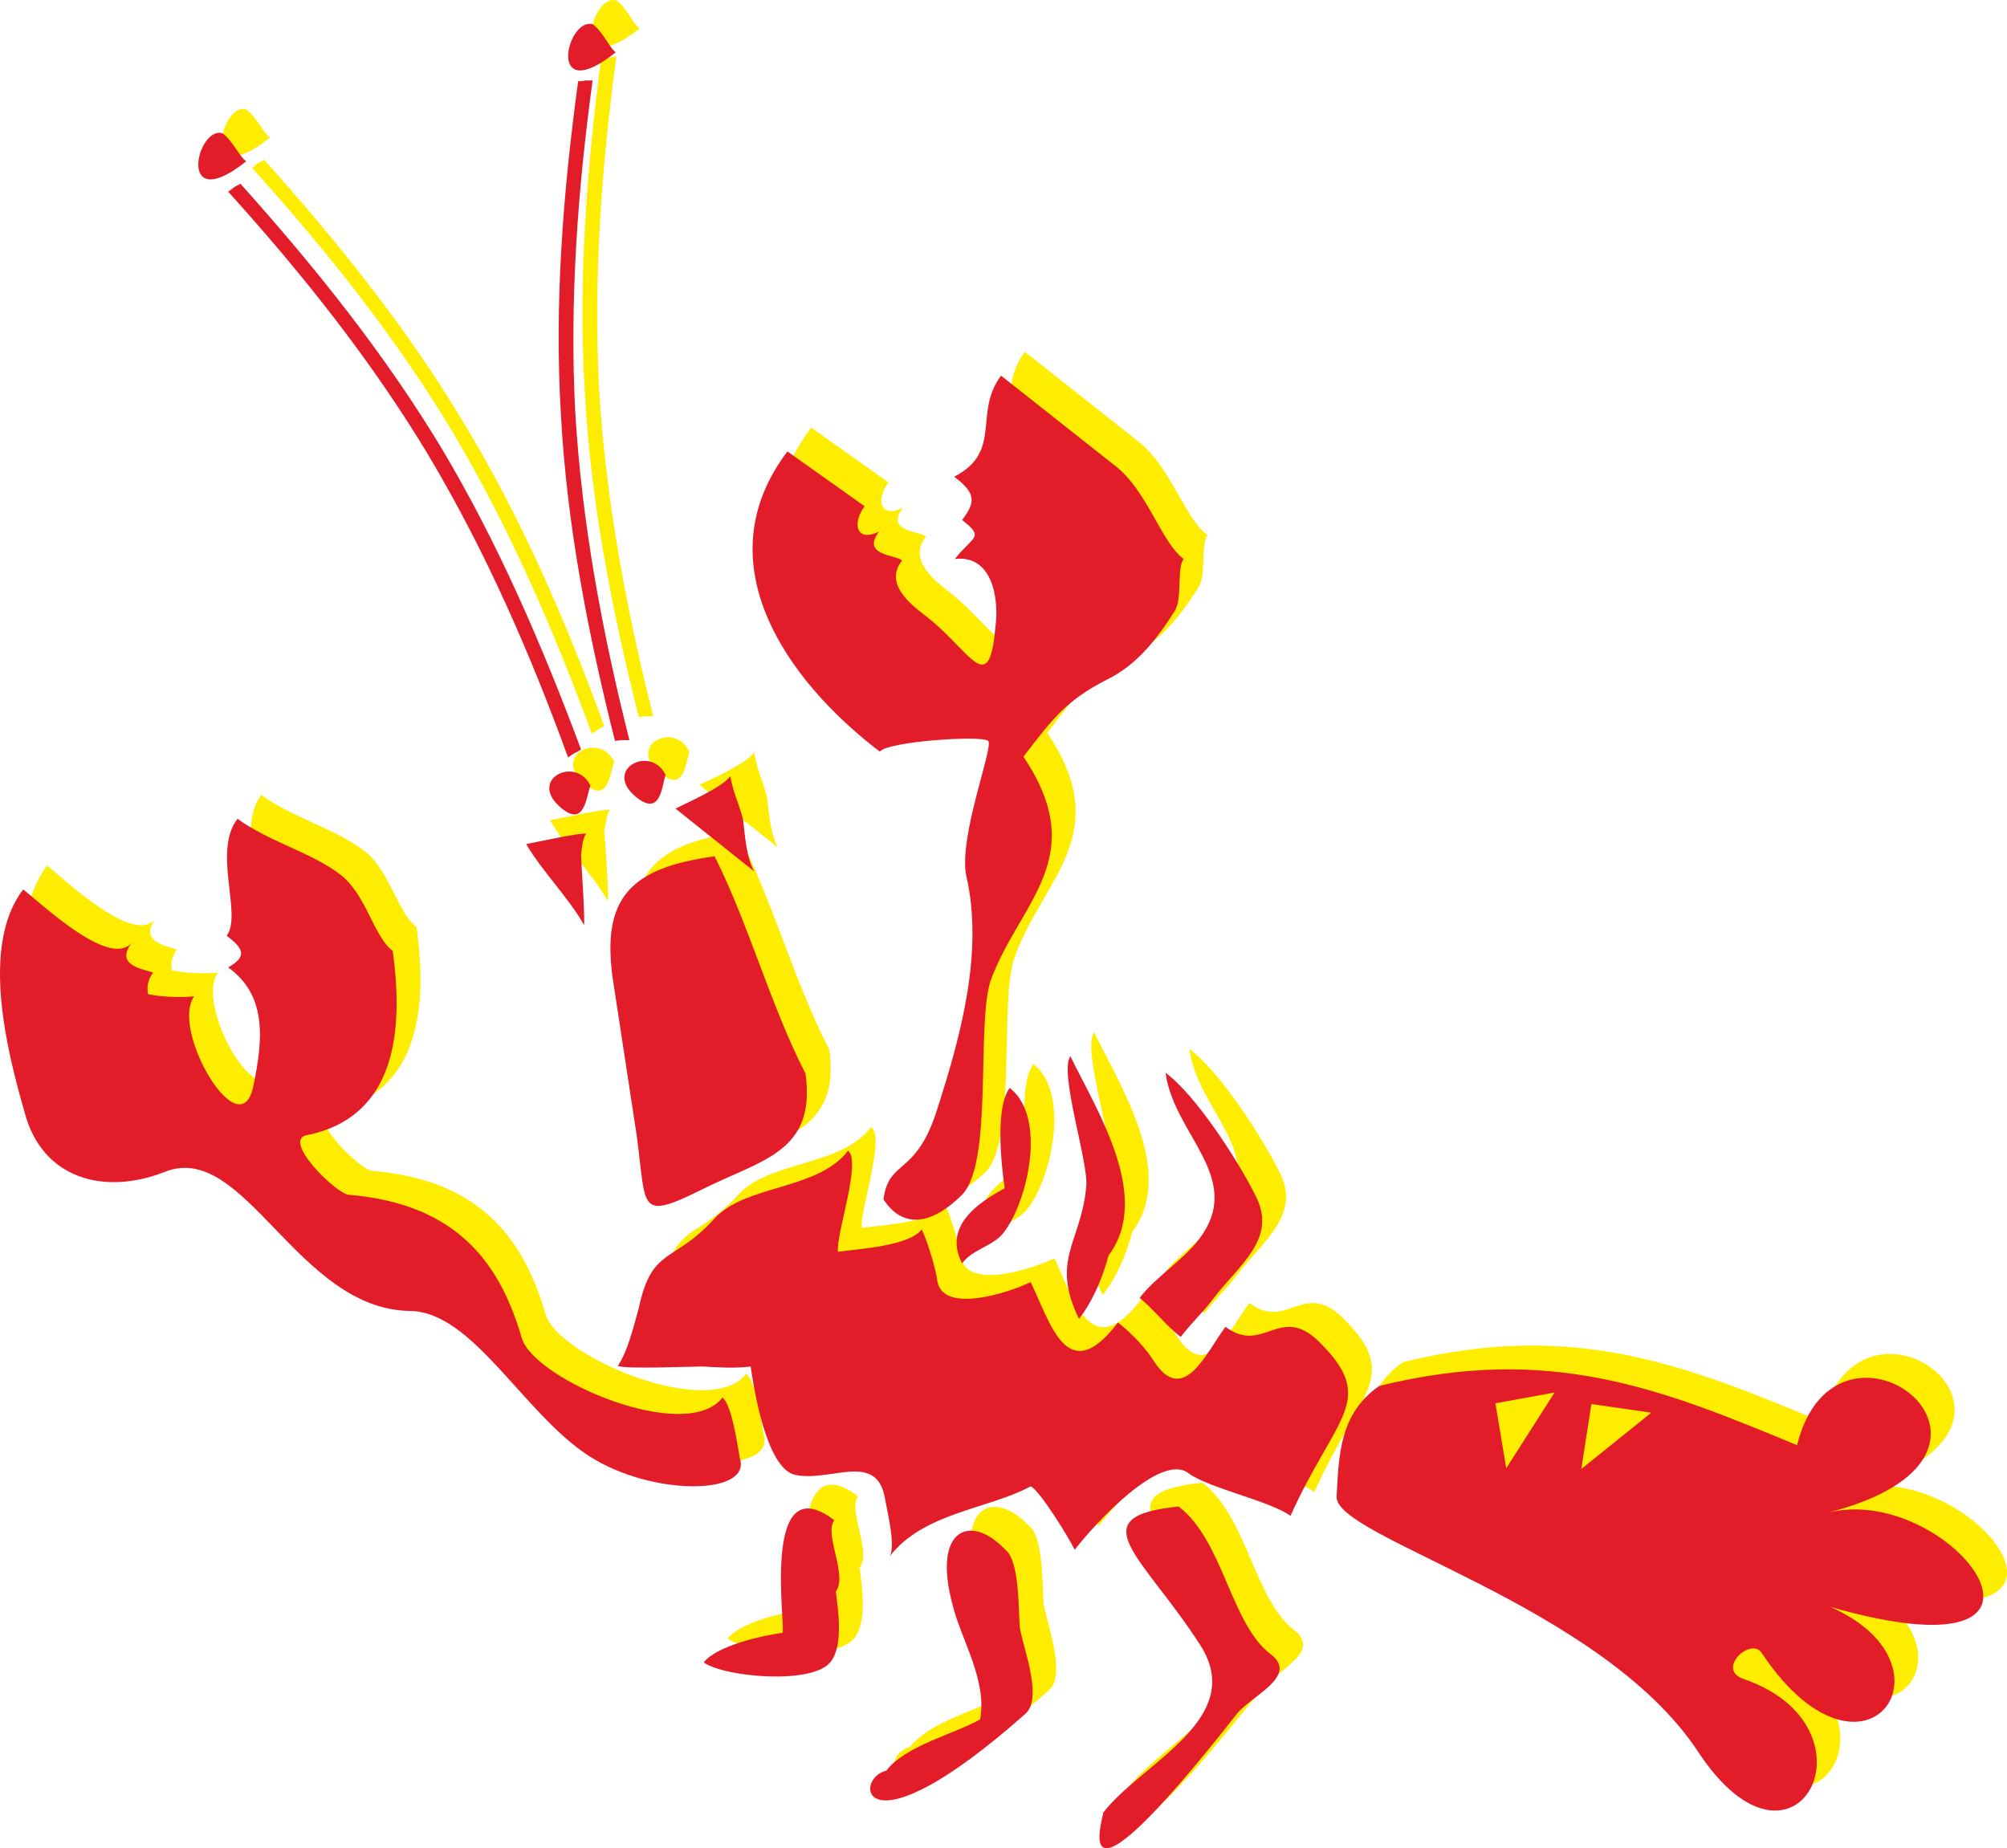
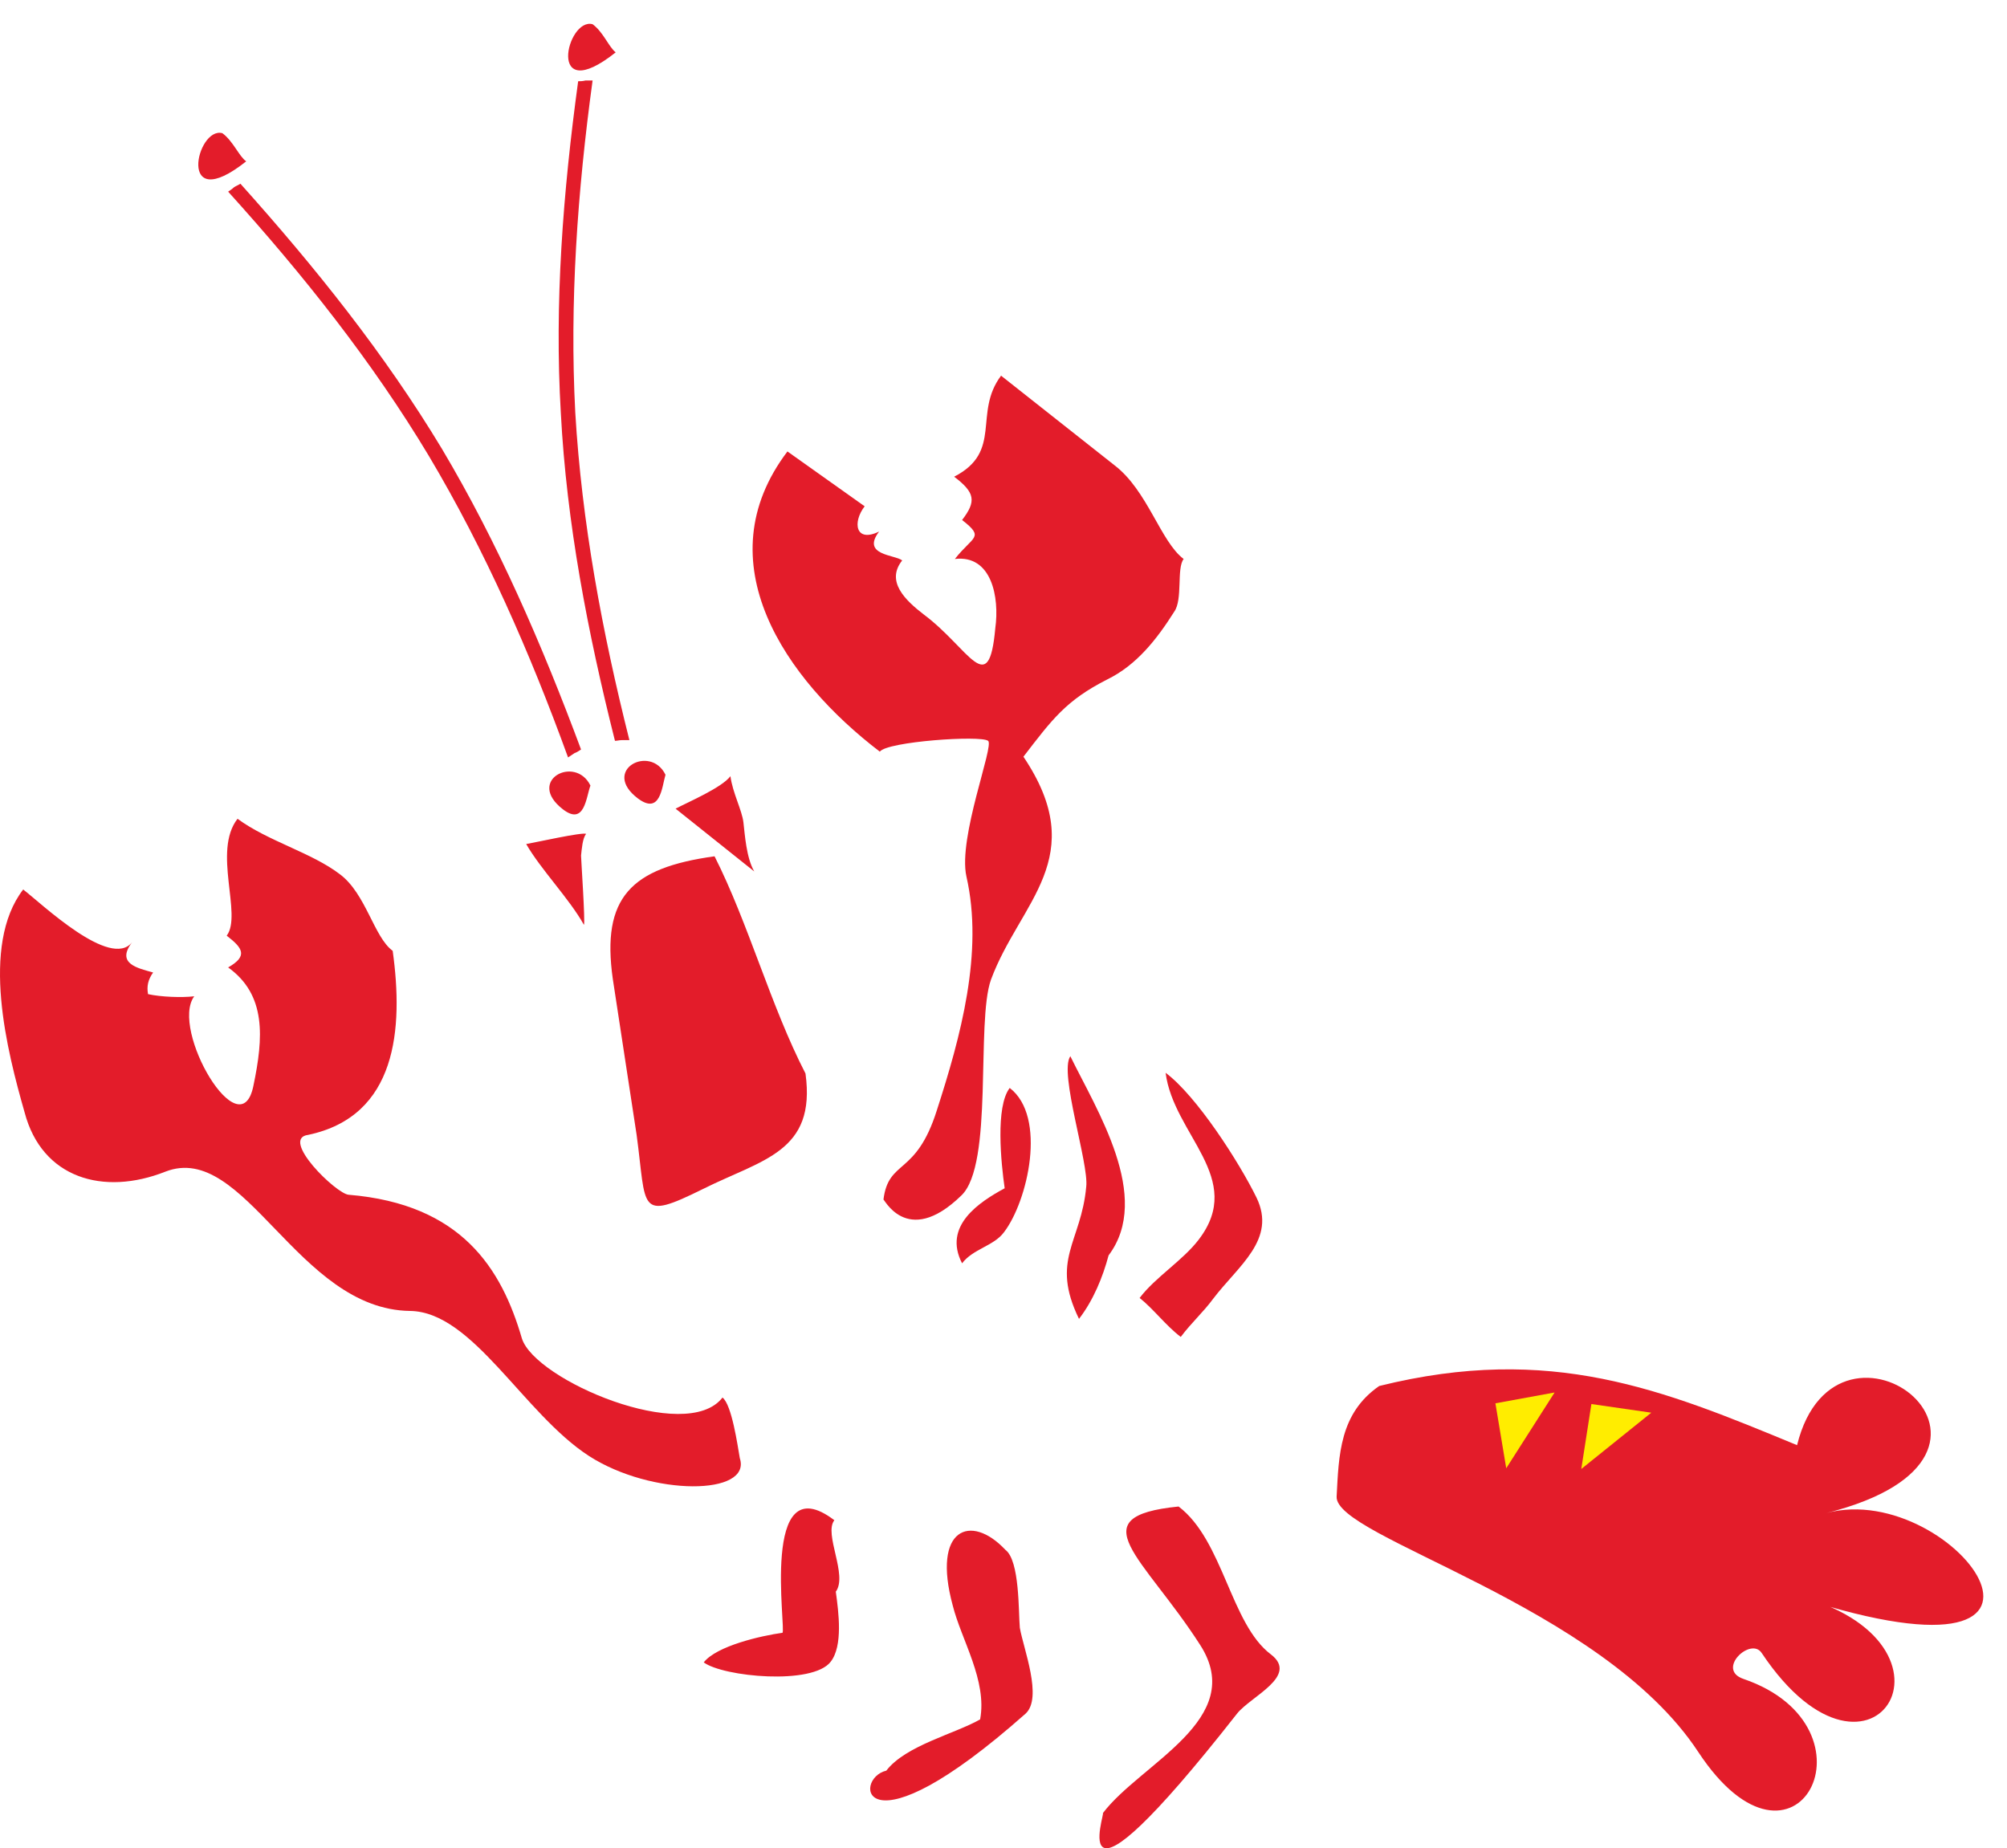
<svg xmlns="http://www.w3.org/2000/svg" width="266.979" height="245.868" viewBox="0 0 200.234 184.401">
-   <path d="M296.126 397.545c2.808-3.744 4.248-5.616 8.352-7.704 2.952-1.44 4.968-4.032 6.696-6.768.864-1.224.216-4.248.936-5.256-2.304-1.728-3.672-6.84-6.912-9.36l-11.304-8.928c-2.88 3.744.216 7.56-4.68 10.08 2.088 1.656 2.16 2.448.792 4.392 2.304 1.8 1.008 1.512-.72 3.816 3.672-.432 4.464 3.816 4.032 6.912-.648 7.2-2.664 2.016-7.128-1.368-1.872-1.44-3.816-3.312-2.16-5.4-.72-.576-4.104-.504-2.304-2.88-2.376 1.152-2.664-.936-1.44-2.52l-7.704-5.472c-8.352 11.016-.216 22.752 9.216 29.952.72-1.008 10.08-1.584 10.8-1.08.648.432-3.024 9.648-2.232 13.536 1.8 7.56-.504 15.984-2.88 23.328-2.088 6.624-4.824 4.824-5.328 8.928-.072-.432 2.232 4.968 7.776-.36 3.24-3.168 1.368-17.352 2.952-21.528 2.88-7.848 10.008-12.24 3.24-22.32zm-21.744 31.608c-3.456-6.696-5.688-14.904-9.144-21.672-8.28 1.152-11.232 4.104-10.08 12.312l2.376 15.48c1.008 7.416.072 8.64 6.624 5.4 5.904-2.952 11.304-3.672 10.224-11.52zm-6.192-25.056c-.216-1.224-1.08-2.952-1.296-4.608-.864 1.152-4.248 2.664-5.472 3.24l7.848 6.264c-.792-1.368-.936-3.672-1.08-4.896zm-16.272 3.312c.144-.648.216-1.728.576-2.16-.288-.216-5.112.864-5.976 1.008 1.44 2.52 4.32 5.472 5.76 8.064.144-.288-.288-6.552-.36-6.912zm1.008-6.984c-1.512-3.096-6.48-.504-2.736 2.376 2.16 1.656 2.304-1.224 2.736-2.376zm7.488-1.008c-1.512-3.168-6.48-.504-2.736 2.304 2.232 1.656 2.376-1.152 2.736-2.304zm-4.968-72.144c-.72-.576-1.224-2.016-2.304-2.808-2.592-.72-4.68 8.352 2.304 2.808zm-36.864 10.872c-.72-.504-1.296-2.016-2.376-2.808-2.592-.72-4.608 8.424 2.376 2.808zm14.616 78.768c-1.872-1.368-2.664-5.688-5.256-7.632-2.808-2.16-7.2-3.312-10.224-5.544-2.52 3.24.504 9.576-1.08 11.664 1.584 1.296 2.16 2.016.144 3.168 3.816 2.736 3.528 6.984 2.52 11.808-1.296 6.48-8.352-5.616-5.904-8.928-1.224.144-3.312.072-4.608-.216-.144-.72 0-1.368.504-2.088-1.512-.432-3.744-.936-2.088-3.096-2.16 2.808-9-3.816-10.872-5.256-4.32 5.688-1.584 16.2.144 22.248 1.728 6.552 7.848 8.352 14.04 5.904 7.848-3.096 13.176 13.752 24.408 13.896 6.264.072 11.304 10.224 17.856 14.472 6.264 4.032 16.272 3.96 15.048.216-.216-1.224-.792-5.328-1.728-6.048-3.6 4.68-18.72-1.656-20.016-5.904-2.016-6.912-5.976-13.392-17.28-14.328-1.224-.072-6.912-5.616-4.032-5.976 8.856-1.872 9.504-10.584 8.424-18.36z" style="fill:#ffed00" transform="translate(-191.644 -324.424)" />
-   <path d="M296.846 470.409c.792.288 3.816 5.04 4.392 6.264 1.944-2.52 8.568-9.792 11.376-7.632 1.872 1.44 8.28 2.808 10.152 4.248 4.536-10.08 8.784-11.52 2.808-17.424-3.888-3.744-5.544 1.368-9.288-1.44-1.944 2.592-4.176 7.92-7.128 3.456-.792-1.296-2.232-2.808-3.6-3.888-5.04 6.624-6.768.144-8.712-4.032-2.376 1.152-8.64 3.096-9.288 0-.216-1.224-1.008-4.104-1.584-5.256-1.224 1.656-6.264 1.944-8.352 2.232-.216-1.728 2.376-9 .936-10.08-3.024 4.032-10.296 3.312-13.392 6.912-3.96 4.32-6.12 2.664-7.416 8.784-.432 1.512-1.08 4.32-2.088 5.76.432.36 7.344.072 8.424.072 1.44.072 3.168.216 4.824 0 .36 2.448 1.584 10.08 4.392 10.8 3.528.792 8.136-2.376 9 2.304.216 1.296 1.08 4.968.432 5.904 3.384-4.464 9.864-4.752 14.112-6.984z" style="fill:#ffed00" transform="translate(-191.644 -324.424)" />
-   <path d="M277.406 480.849c1.224-1.656-1.224-5.76-.144-7.128-7.488-5.688-4.752 11.16-5.184 11.232-2.088.288-6.552 1.296-7.848 2.952 1.944 1.44 10.872 2.304 12.672-.072 1.224-1.584.792-4.896.504-6.984zm18.36 3.6c-.144-1.584 0-6.696-1.44-7.776-3.456-3.672-7.344-2.16-5.256 5.544.864 3.456 3.456 7.56 2.736 11.376-2.52 1.44-7.416 2.592-9.36 5.112-3.384.792-2.592 8.928 13.896-5.688 1.656-1.584-.216-6.48-.576-8.568zm25.056 2.664c-4.032-3.024-4.752-11.376-9.216-14.76-10.008 1.008-3.528 5.04 2.16 13.824 4.752 7.416-5.976 11.808-9.72 16.776.36-.288-4.536 12.816 13.392-9.936 1.296-1.728 6.12-3.744 3.384-5.904zm-5.76-35.496c2.52-3.312 6.336-5.904 4.32-10.08-1.728-3.528-5.976-10.152-9.072-12.456.792 6.192 7.992 10.512 3.312 16.632-1.584 2.088-4.32 3.744-5.904 5.832 1.368 1.08 2.664 2.808 4.104 3.888 1.08-1.44 2.232-2.448 3.24-3.816zm-10.44-4.32c4.392-5.832-1.224-14.544-3.816-19.872-1.224 1.656 1.872 10.728 1.584 13.032-.504 5.544-3.672 7.272-.72 13.176 1.44-1.872 2.376-4.176 2.952-6.336zm-10.44-2.304c2.376-3.024 4.248-11.52.576-14.4-1.44 1.872-.864 7.488-.504 10.008-2.592 1.368-6.192 3.744-4.248 7.488 1.08-1.44 3.168-1.728 4.176-3.096zm79.128 21.24c-13.392-5.544-24.552-10.152-41.688-5.904-3.96 2.736-4.032 6.912-4.248 11.016-.288 4.104 26.352 10.728 36.072 25.488 9.72 14.76 18.504-2.448 4.536-7.272-2.808-.936.72-4.248 1.8-2.592 11.16 16.704 22.104-1.728 2.16-6.048 33.696 11.448 17.28-11.376 4.32-7.92 23.112-5.832 1.008-22.824-2.952-6.768zm-121.68-136.08h.792c.216 0 .432-.072.72-.072-1.512 11.088-2.304 22.176-1.728 33.12.648 10.944 2.664 21.816 5.4 32.688h-.72c-.288 0-.504.072-.72.072-2.736-10.872-4.824-21.672-5.4-32.688-.648-10.944.216-22.032 1.656-33.12zm-33.624 10.224c-.216.144-.432.216-.648.36-.216.144-.36.288-.576.432 7.488 8.28 14.4 16.992 20.016 26.352 5.616 9.432 10.008 19.584 13.896 30.096l.648-.432c.216-.072.432-.216.576-.36-3.816-10.44-8.208-20.592-13.896-30.024-5.616-9.432-12.528-18.072-20.016-26.424z" style="fill:#ffed00" transform="translate(-191.644 -324.424)" />
-   <path d="m343.214 462.057 5.904-1.08-4.824 7.56zm9.576.072 5.976.864-6.984 5.616z" style="fill:#ffed00" transform="translate(-191.644 -324.424)" />
  <path d="M293.75 399.92c2.88-3.743 4.248-5.615 8.352-7.703 2.952-1.44 4.968-4.032 6.696-6.768.864-1.224.216-4.32.936-5.256-2.304-1.728-3.6-6.84-6.912-9.36l-11.304-8.928c-2.808 3.744.216 7.56-4.68 10.08 2.088 1.584 2.232 2.448.792 4.32 2.304 1.8 1.08 1.584-.72 3.888 3.672-.432 4.464 3.816 4.032 6.912-.648 7.2-2.592 2.016-7.128-1.368-1.872-1.44-3.816-3.312-2.16-5.4-.72-.576-4.104-.504-2.304-2.88-2.376 1.152-2.664-.936-1.44-2.52l-7.704-5.472c-8.352 11.016-.216 22.752 9.216 29.952.72-1.008 10.08-1.656 10.8-1.08.648.432-3.024 9.648-2.16 13.536 1.728 7.56-.576 15.984-2.952 23.328-2.088 6.624-4.824 4.824-5.328 8.928-.072-.432 2.232 4.968 7.776-.432 3.24-3.096 1.44-17.28 2.952-21.528 2.88-7.776 10.008-12.168 3.24-22.248zm-21.744 31.609c-3.456-6.696-5.688-14.976-9.072-21.672-8.352 1.152-11.304 4.104-10.152 12.24l2.376 15.552c1.008 7.416.072 8.64 6.624 5.4 5.904-2.952 11.304-3.672 10.224-11.52zm-6.192-25.056c-.144-1.224-1.08-2.952-1.296-4.608-.864 1.152-4.248 2.592-5.472 3.24l7.848 6.264c-.792-1.368-.936-3.672-1.08-4.896zm-16.2 3.312c.072-.648.144-1.728.504-2.16-.288-.216-5.112.864-5.976 1.008 1.44 2.52 4.32 5.472 5.76 8.064.144-.288-.288-6.552-.288-6.912zm.936-6.985c-1.512-3.095-6.48-.503-2.736 2.377 2.16 1.656 2.304-1.224 2.736-2.376zm7.488-1.08c-1.512-3.095-6.48-.431-2.736 2.377 2.232 1.656 2.376-1.152 2.736-2.376zm-4.968-72.071c-.72-.576-1.224-2.016-2.304-2.808-2.592-.72-4.68 8.352 2.304 2.808zm-36.864 10.871c-.72-.503-1.296-2.015-2.376-2.807-2.592-.72-4.608 8.352 2.376 2.808zm14.616 78.769c-1.872-1.368-2.664-5.688-5.256-7.632-2.808-2.16-7.2-3.312-10.224-5.544-2.52 3.24.504 9.576-1.08 11.664 1.584 1.224 2.16 2.016.144 3.168 3.816 2.736 3.528 6.984 2.52 11.808-1.296 6.408-8.352-5.616-5.904-8.928-1.224.144-3.312.072-4.608-.216-.144-.792 0-1.44.504-2.16-1.512-.432-3.744-.864-2.088-3.024-2.16 2.736-9-3.816-10.872-5.256-4.32 5.616-1.584 16.2.144 22.248 1.728 6.552 7.848 8.352 14.04 5.904 7.92-3.096 13.176 13.752 24.408 13.896 6.264.072 11.304 10.224 17.856 14.472 6.264 4.032 16.272 3.96 15.048.216-.216-1.224-.792-5.328-1.728-6.048-3.6 4.68-18.72-1.728-20.016-5.904-2.016-6.912-5.976-13.392-17.28-14.328-1.224-.072-6.912-5.616-4.032-5.976 8.856-1.872 9.504-10.584 8.424-18.36z" style="fill:#e31c2a" transform="translate(-191.644 -324.424)" />
-   <path d="M294.47 472.713c.864.36 3.816 5.112 4.392 6.336 1.944-2.52 8.568-9.792 11.376-7.632 1.872 1.44 8.28 2.808 10.152 4.248 4.536-10.08 8.784-11.52 2.808-17.424-3.888-3.744-5.544 1.368-9.288-1.44-1.944 2.592-4.176 7.92-7.128 3.456-.792-1.296-2.232-2.808-3.6-3.888-5.04 6.624-6.696.144-8.712-4.032-2.376 1.152-8.64 3.096-9.288 0-.144-1.224-1.008-4.104-1.584-5.256-1.224 1.656-6.264 1.944-8.352 2.232-.216-1.728 2.376-9 1.008-10.08-3.096 4.032-10.368 3.312-13.464 6.912-3.96 4.32-6.12 2.664-7.416 8.784-.432 1.512-1.08 4.32-2.088 5.76.432.36 7.344.072 8.424.072 1.44.072 3.168.216 4.824 0 .36 2.448 1.584 10.08 4.392 10.8 3.528.792 8.136-2.376 9 2.304.216 1.296 1.152 4.968.432 5.904 3.384-4.464 9.864-4.752 14.112-7.056z" style="fill:#e31c2a" transform="translate(-191.644 -324.424)" />
+   <path d="M294.47 472.713z" style="fill:#e31c2a" transform="translate(-191.644 -324.424)" />
  <path d="M275.03 483.225c1.224-1.656-1.224-5.76-.144-7.128-7.488-5.688-4.752 11.16-5.184 11.232-2.088.288-6.552 1.296-7.848 2.952 1.944 1.44 10.872 2.304 12.672-.072 1.224-1.584.792-4.896.504-6.984zm18.36 3.6c-.144-1.584 0-6.696-1.44-7.776-3.456-3.672-7.344-2.16-5.256 5.544.864 3.456 3.456 7.488 2.736 11.376-2.52 1.44-7.416 2.592-9.36 5.112-3.384.792-2.592 8.928 13.896-5.688 1.728-1.584-.216-6.48-.576-8.568zm25.056 2.664c-4.032-3.024-4.752-11.376-9.216-14.76-10.008 1.008-3.528 4.968 2.16 13.824 4.752 7.416-5.976 11.808-9.72 16.776.36-.288-4.464 12.816 13.392-9.936 1.368-1.728 6.192-3.744 3.384-5.904zm-5.76-35.496c2.52-3.312 6.336-5.904 4.32-10.08-1.728-3.528-5.976-10.152-9.072-12.456.792 6.192 7.992 10.512 3.312 16.632-1.584 2.088-4.32 3.744-5.904 5.832 1.368 1.08 2.664 2.808 4.104 3.888 1.08-1.44 2.232-2.448 3.24-3.816zm-10.44-4.32c4.392-5.832-1.224-14.544-3.816-19.872-1.152 1.656 1.872 10.728 1.584 13.032-.504 5.544-3.6 7.272-.72 13.176 1.44-1.872 2.376-4.176 2.952-6.336zm-10.44-2.304c2.376-3.096 4.32-11.52.576-14.4-1.44 1.872-.864 7.488-.504 10.008-2.52 1.368-6.192 3.744-4.248 7.488 1.08-1.44 3.168-1.728 4.176-3.096zm79.128 21.24c-13.392-5.544-24.552-10.152-41.688-5.904-3.96 2.736-4.032 6.912-4.248 11.016-.288 4.104 26.352 10.728 36.072 25.488 9.72 14.76 18.576-2.448 4.536-7.272-2.808-.936.72-4.248 1.8-2.592 11.16 16.704 22.104-1.8 2.232-6.048 33.624 11.448 17.208-11.376 4.248-7.92 23.112-5.832 1.008-22.824-2.952-6.768zm-121.608-136.08c.216 0 .432 0 .72-.072h.72c-1.512 11.088-2.304 22.176-1.728 33.12.648 10.944 2.664 21.816 5.4 32.688h-.72c-.288 0-.504.072-.72.072-2.736-10.872-4.824-21.744-5.4-32.688-.648-10.944.216-22.032 1.728-33.12zm-33.696 10.224c-.216.144-.432.216-.648.36-.144.144-.36.288-.576.432 7.488 8.28 14.4 16.992 20.016 26.352 5.616 9.432 10.08 19.584 13.896 30.096l.648-.432c.216-.072.432-.216.648-.36-3.888-10.44-8.28-20.592-13.896-30.024-5.688-9.432-12.6-18.072-20.088-26.424z" style="fill:#e31c2a" transform="translate(-191.644 -324.424)" />
  <path d="m340.838 464.433 5.904-1.08-4.824 7.56zm9.576.072 5.976.864-6.984 5.616z" style="fill:#ffed00" transform="translate(-191.644 -324.424)" />
</svg>